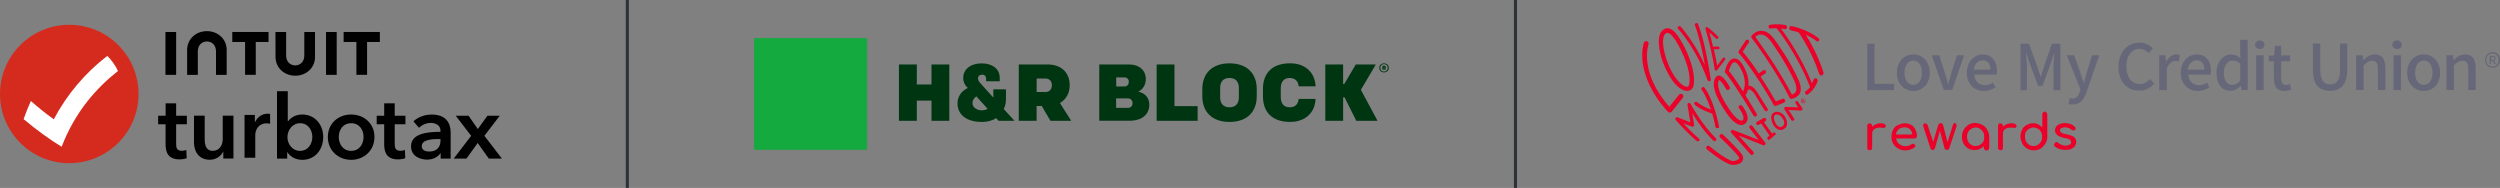
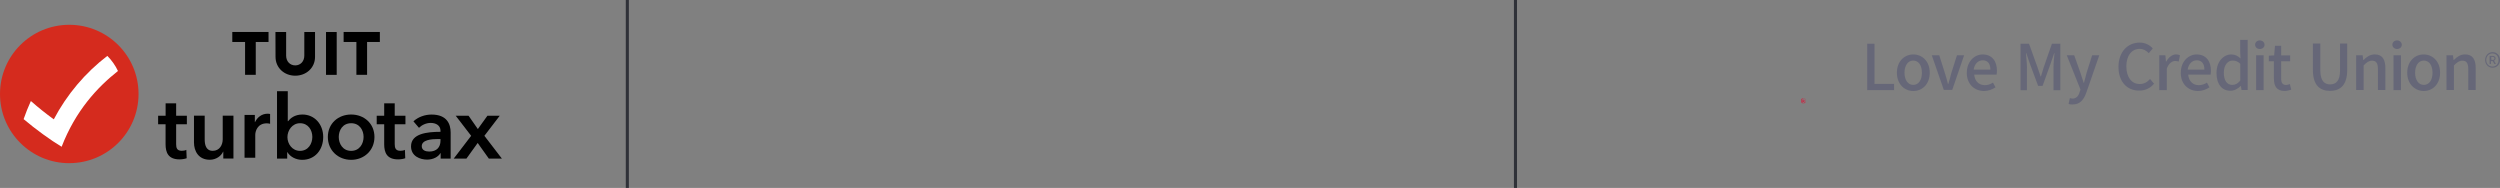
<svg xmlns="http://www.w3.org/2000/svg" id="Layer_2" viewBox="0 0 657.55 49.43">
  <rect x="0" y="0" width="657.55" height="49.43" fill="#808080" stroke="none" />
  <defs>
    <style>.cls-1,.cls-2{fill:none;}.cls-3{fill:#d52b1e;}.cls-4{fill:#666778;}.cls-5{fill:#ea0029;}.cls-6{fill:#fff;}.cls-7{fill:#14aa40;}.cls-2{stroke:#2f3138;stroke-miterlimit:10;stroke-width:.81px;}.cls-8{fill:#003512;}.cls-9{clip-path:url(#clippath);}</style>
    <clipPath id="clippath">
-       <rect class="cls-1" x="198.28" y="5.44" width="167.03" height="38.55" />
-     </clipPath>
+       </clipPath>
  </defs>
  <g id="Layer_1-2">
    <path class="cls-3" d="M18.22,42.91c10.06,0,18.22-8.15,18.22-18.2S28.28,6.52,18.22,6.52,0,14.67,0,24.72s8.16,18.2,18.22,18.2h0Z" />
    <path class="cls-6" d="M14.15,31.39c-2.09-1.51-4.1-3.12-6.03-4.82-.71,1.55-1.34,3.14-1.91,4.76,3.07,2.61,7.18,5.59,10,7.27,3.66-9.46,9.36-15.62,14.82-19.93-.7-1.48-1.65-2.82-2.8-3.97-5.82,4.46-10.64,10.15-14.08,16.68h0Z" />
    <path d="M41.59,32.69v-2.25h1.97v-3.26h2.77v3.26h2.82v2.25h-2.82v5.23c0,1,.23,1.74,1.48,1.74.38,0,.87-.07,1.2-.24l.09,2.2c-.5.18-1.24.3-1.88.3-2.98,0-3.67-1.82-3.67-3.98v-5.25h-1.97Z" />
    <path d="M61.41,41.7h-2.68v-1.81h-.05c-.49,1.12-1.83,2.13-3.5,2.13-2.94,0-4.16-2.25-4.16-4.55v-7.04h2.82v6.24c0,1.34.3,3,2.11,3s2.63-1.55,2.63-3.05v-6.19h2.82v11.26Z" />
    <path d="M64.33,30.23h2.7v1.88h.05c.61-1.29,1.81-2.2,3.28-2.2.21,0,.5.02.68.07v2.58c-.38-.09-.61-.12-.87-.12-2.54,0-3.03,2.2-3.03,3.02v6.03h-2.82v-11.26Z" />
    <path d="M75.69,23.97v7.91h.07c.59-.73,1.71-1.76,3.78-1.76,3.22,0,5.47,2.58,5.47,5.91s-2.11,6.01-5.54,6.01c-1.57,0-3.1-.73-3.88-2.02h-.05v1.69h-2.68v-17.73h2.82ZM78.91,32.41c-2.06,0-3.31,1.9-3.31,3.66s1.25,3.61,3.31,3.61c2.18,0,3.24-1.9,3.24-3.66,0-1.76-1.05-3.61-3.24-3.61h0Z" />
    <path d="M92.36,30.12c3.41,0,6.13,2.37,6.13,5.91s-2.73,6.01-6.13,6.01-6.13-2.46-6.13-6.01,2.73-5.91,6.13-5.91h0ZM92.36,39.68c2.23,0,3.27-1.9,3.27-3.66s-1.03-3.61-3.27-3.61-3.26,1.85-3.26,3.61,1.03,3.66,3.26,3.66h0Z" />
    <path d="M99.08,32.69v-2.25h1.97v-3.26h2.77v3.26h2.82v2.25h-2.82v5.23c0,1,.24,1.74,1.48,1.74.38,0,.87-.07,1.2-.24l.09,2.2c-.49.18-1.24.3-1.88.3-2.98,0-3.66-1.82-3.66-3.98v-5.25h-1.96Z" />
    <path d="M115.91,40.27h-.07c-.56.99-1.9,1.71-3.5,1.71-1.81,0-4.23-.87-4.23-3.49,0-3.36,4.23-3.82,7.75-3.82v-.28c0-1.38-1.18-2.06-2.58-2.06-1.2,0-2.35.56-3.08,1.29l-1.46-1.71c1.27-1.17,3.05-1.78,4.77-1.78,4.04,0,5.02,2.48,5.02,4.74v6.85h-2.63v-1.43h0ZM115.87,36.57h-.64c-1.79,0-4.3.21-4.3,1.88,0,1.08,1.01,1.41,1.97,1.41,1.93,0,2.96-1.1,2.96-2.88v-.4Z" />
    <path d="M123.92,35.72l-4.06-5.28h3.38l2.44,3.5,2.52-3.5h3.24l-4.04,5.28,4.6,5.99h-3.43l-2.93-4.11-2.96,4.11h-3.34l4.58-5.99Z" />
    <path d="M72.47,14.97c0,2.86,2.29,4.94,5.19,4.94s5.2-2.08,5.2-4.94v-6.56h-2.82v6.22c0,1.54-1.03,2.57-2.39,2.57s-2.39-1.03-2.39-2.57v-6.22h-2.81l.02,6.56Z" />
    <path d="M90.38,11.04h3.36v8.64h2.81v-8.64h3.36v-2.63h-9.53v2.63Z" />
    <rect x="85.75" y="8.42" width="2.81" height="11.27" />
    <path d="M61.1,11.04h3.36v8.64h2.81v-8.64h3.36v-2.63h-9.53v2.63Z" />
-     <rect x="43.52" y="8.42" width="2.81" height="11.27" />
-     <path d="M59.62,13.13c0-2.85-2.29-4.94-5.2-4.94s-5.2,2.09-5.2,4.94v6.56h2.81v-6.22c0-1.54,1.04-2.57,2.39-2.57s2.39,1.03,2.39,2.57v6.22h2.81v-6.56s0,0,0,0Z" />
    <g class="cls-9">
      <path class="cls-7" d="M228.06,10.03h-29.73v29.37h29.73V10.03Z" />
      <path class="cls-8" d="M258.21,29.02c-1.02,0-2.43-.58-2.43-1.95,0-.8.53-1.39,1.02-1.72,0,0,2.45,2.72,2.97,3.27-.25.17-.88.4-1.56.4M264,28.64c.52-.9.59-2,.59-2.84v-2.31h-3.32v2.17l-3.48-3.85c-.34-.41-.55-.73-.55-1.22,0-.57.43-.95,1.07-.95.69,0,1.06.42,1.06,1.02v.72h3.58v-.93c0-2.35-1.97-3.78-4.72-3.78-2.98,0-4.89,1.55-4.89,3.88,0,.65.22,1.67,1.22,2.59-1.33.62-2.72,1.93-2.72,4.05,0,2.94,2.34,4.89,6.47,4.89,1.42,0,2.76-.39,3.69-1.01l.66.71h4.18l-2.84-3.12h0ZM274.93,24.21c1.12,0,1.73-.74,1.73-1.76,0-1.1-.59-1.8-1.73-1.8h-2.27v3.55h2.27ZM274,27.88h-1.35v3.89h-4.69v-14.82h7.5c3.81,0,5.89,2.24,5.89,5.48,0,2.12-.96,3.75-2.57,4.66l2.97,4.68h-5.46l-2.29-3.89h0ZM236.44,31.77h4.7v-5.31h3.86v5.31h4.69v-14.82h-4.69v5.27h-3.86v-5.27h-4.7v14.82h0ZM296.7,28.37c.75,0,1.18-.55,1.18-1.26,0-.66-.46-1.23-1.2-1.23h-3.12v2.49h3.14,0ZM295.77,22.74c.74,0,1.13-.53,1.13-1.24,0-.64-.44-1.14-1.13-1.14h-2.18v2.38h2.18ZM289.13,16.95h7.78c2.81,0,4.46,1.61,4.46,3.83,0,1.5-.73,2.73-1.97,3.32,1.8.4,2.89,1.61,2.89,3.45,0,2.5-1.84,4.21-5.27,4.21h-7.89v-14.82h0ZM304.22,31.77h10.78v-3.85h-6.09v-10.97h-4.69v14.82h0ZM325.85,25.57v-2.41c0-1.72-.88-2.65-2.47-2.65s-2.46.93-2.46,2.65v2.41c0,1.71.88,2.65,2.46,2.65s2.47-.93,2.47-2.65ZM316.23,25.3v-1.86c0-4.02,2.47-6.78,7.16-6.78s7.16,2.75,7.16,6.78v1.86c0,4.03-2.46,6.77-7.16,6.77s-7.16-2.75-7.16-6.77ZM339.24,28.22c-1.61,0-2.37-1.04-2.37-2.67v-2.37c0-1.63.77-2.67,2.37-2.67s2.25,1.12,2.34,2.2h4.44c-.1-3.35-2.46-6.06-6.68-6.06-4.84,0-7.16,2.71-7.16,6.74v1.95c0,4.02,2.31,6.73,7.16,6.73,4.22,0,6.58-2.71,6.68-6.05h-4.44c-.09,1.08-.69,2.2-2.34,2.2ZM348.58,31.77h4.69v-6.17h.37l3.1,6.17h5.58l-4.38-8.14,3.93-6.68h-5.26l-3.05,5.16h-.29v-5.16h-4.69v14.82h0ZM364.05,17.79c.08,0,.13-.05.13-.12,0-.06-.04-.11-.13-.11h-.1v.22h.1ZM364.01,18.05h-.07v.29h-.33v-1.04h.48c.27,0,.42.15.42.38,0,.13-.06.24-.16.31l.2.35h-.39l-.15-.29ZM365,17.85c0-.55-.36-.97-.98-.97s-.97.42-.97.97.36.97.97.97.98-.42.98-.97ZM362.78,17.85c0-.65.48-1.19,1.25-1.19s1.25.55,1.25,1.19-.48,1.19-1.25,1.19-1.25-.54-1.25-1.19Z" />
    </g>
    <line class="cls-2" x1="165" x2="165" y2="49.43" />
    <line class="cls-2" x1="398.6" x2="398.6" y2="49.43" />
    <path class="cls-5" d="M473.7,26.5c0-.41.26-.68.64-.68.34,0,.64.26.64.68s-.26.68-.64.68-.64-.26-.64-.68ZM474.94,26.5c0-.34-.23-.64-.56-.64-.26,0-.56.26-.56.64,0,.34.23.64.56.64.3-.04.56-.3.56-.64ZM474.11,26.16h.26c.15,0,.26.08.26.23,0,.08-.08.23-.15.23l.23.34h-.15l-.15-.26h-.15v.26h-.15v-.75h0v-.04ZM474.34,26.5c.15,0,.23-.08.23-.15s-.08-.15-.15-.15h-.15v.26h.08v.04Z" />
-     <path class="cls-5" d="M439.18,29.62c-.23,0-.34-.08-.49-.23-4.74-5.15-6.17-9.81-6.62-12.78-.41-3.27.26-5.34.34-5.41.15-.34.49-.49.83-.34.34.15.49.49.34.83,0,0-.68,1.96-.26,4.93.34,2.71,1.65,6.81,5.75,11.47l2.56-3.2c.23-.26.64-.26.9-.08.26.23.26.64.08.9l-3.05,3.83c-.04-.08-.19,0-.38.08h0ZM446.51,37.14c-.08,0-.23,0-.26-.08-.08-.08-2.07-1.65-5.49-5.49-.15-.15-.15-.34,0-.56.15-.15.34-.23.49-.15l3.35,1.32-.75-4.59c-.08-.23.08-.41.26-.49.23-.08.41,0,.56.23,0,.08,3.05,5.56,6.62,9.02.15.15.23.41,0,.64-.15.15-.41.23-.64,0-2.29-2.22-4.36-5.23-5.56-7.22l.49,3.05c0,.15,0,.34-.15.41s-.26.15-.41.08l-2.29-.9c2.56,2.78,4.1,4.02,4.1,4.02.23.15.23.41.08.64-.08,0-.23.08-.38.08ZM452.15,33.23c-1.47-7.14-3.68-10-3.83-10.15-.15-.23-.41-.23-.64-.08-.23.15-.23.41-.08.64,0,0,.56.68,1.24,2.22.34.68.75,1.73,1.17,2.97-2.63-.98-3.61-1.96-3.61-1.96-.15-.15-.41-.15-.64,0-.15.15-.23.41,0,.64.08.08,1.24,1.24,4.59,2.37.26.98.64,2.14.83,3.46.08.23.23.34.41.34h.15c.34.04.49-.23.41-.45ZM449.52,21.35c-.23,0-.34-.15-.41-.26-2.86-8.2-7.63-13.46-7.71-13.46-.15-.23-.15-.49,0-.64.23-.15.49-.15.64,0,.08.08,3.53,3.87,6.39,10.15-.56-3.2-1.54-7.63-2.63-10.49-.08-.23,0-.49.26-.56.23-.08.49,0,.56.26,2.03,5,3.27,14.17,3.35,14.59,0,.23-.15.41-.34.49q-.04-.08-.11-.08ZM453.69,15.22c-.15-.15-.41-.08-.56.08l-1.47,1.96c-.26-1.54-.56-2.97-.9-4.32h1.17c.23,0,.34-.15.34-.34,0-.23-.15-.34-.34-.34h-1.39c-.34-1.62-.68-2.93-.98-3.76.41.34.98.83,1.73,1.62.15.15.41.15.56,0s.15-.41,0-.56c-1.96-1.88-2.71-2.37-2.71-2.37-.15-.08-.26-.08-.41,0s-.15.26-.15.41c0,.08,1.62,5.41,2.44,10.72,0,.15.15.26.26.26h.08c.15,0,.23-.08.26-.15l2.03-2.63c.23-.19.15-.41.04-.56ZM455.91,43.38c-.41,0-.75-.08-1.13-.23-1.62-.68-3.35-1.88-5.83-3.87-.23-.23-.26-.56-.08-.75.23-.23.56-.26.75-.08,2.37,1.96,4.02,3.05,5.56,3.76.75.34,1.8,0,2.14-.41.15-.15.23-.34-.08-.64-1.24-1.73-4.74-4.93-4.81-5-.23-.23-.23-.56,0-.75.23-.23.56-.23.75,0,.15.15,3.61,3.35,4.93,5.15.49.64.49,1.39,0,2.03-.34.45-1.32.79-2.22.79ZM460.76,40.75c-.15,0-.23-.08-.34-.15l-5.08-5.71c-.15-.15-.15-.34,0-.56.15-.15.34-.23.49-.15l6.73,2.63-2.37-3.12c-.15-.23-.15-.49.08-.64.23-.15.49-.15.64.08l3.35,4.36c.15.15.15.34,0,.56-.15.15-.34.23-.49.15l-6.47-2.56,3.87,4.32c.15.23.15.49-.08.64-.11.08-.26.15-.34.15ZM466.97,35.03c-.15-.23-.41-.23-.64-.08l-.23.23-2.14-3.05.34-.23c.23-.15.26-.34.23-.64-.15-.23-.34-.26-.64-.23l-.68.41q-.08,0-.15.08h0l-.9.49c-.23.15-.26.34-.23.64.08.15.23.23.41.23.08,0,.15,0,.23-.08l.64-.34,2.22,3.2-.41.34c-.23.15-.23.41-.08.64.08.08.23.15.34.15.08,0,.23-.08.26-.15l1.32-1.13c.23-.08.3-.26.11-.49ZM471.48,31.76c-.15,0-.26-.08-.34-.15l-1.8-2.86c-.08-.15-.08-.26,0-.41s.23-.23.34-.23l3.27.15-.68-1.13c-.15-.15-.08-.41.15-.49.15-.15.41-.08.49.15l1.13,1.65c.08.15.08.26,0,.41s-.23.23-.34.23l-3.27-.15,1.47,2.29c.15.23.08.41-.15.49-.11.04-.19.04-.26.04ZM477.64,20.59c-.26-.08-.56.08-.64.34-.15.34-.26.68-.41.98-2.86-7.03-6.81-12.63-8.2-14.4.34,0,.64.08.98.15h.15c.23,0,.41-.15.49-.41.08-.26-.15-.56-.34-.64-1.73-.41-4.02-.15-4.1-.08-.26.08-.49.26-.41.56.08.26.26.49.56.41,0,0,.68-.08,1.54-.08,0,0,0,.08.08.08.08.08,5.34,6.65,8.76,15.42-.56.68-1.05,1.05-1.13,1.05-.23.15-.26.41-.15.68.08.15.26.26.41.26.08,0,.23,0,.26-.08.08-.08,1.8-1.13,2.63-3.61-.08-.3-.19-.56-.49-.64ZM479.6,18.98c-1.54-4.59-3.53-8.12-4.66-9.85.9.41,1.88.9,2.63,1.54.08.08.26.23.41.23s.26,0,.41-.15c.23-.23.15-.56-.15-.75-2.78-2.22-6.81-3.12-6.96-3.12-.26-.08-.64.15-.68.41s.15.64.41.68c0,0,.9.15,2.07.56,0,0,0,.08.08.08,0,.08,3.2,4.44,5.34,10.83.08.23.26.41.56.41h.23c.23-.3.45-.56.3-.86ZM471.14,26.01c-.23,0-.34-.15-.41-.26-3.87-7.71-9.93-15.72-10-15.75-.15-.23-.15-.49,0-.64.83-.9,1.73-1.32,2.71-1.24,1.13.08,2.14.75,3.2,2.14.9,1.24,4.17,5.75,6.39,10.72.68,1.54.83,2.86.26,3.76-.71,1.05-2.11,1.28-2.14,1.28h0ZM461.67,9.69c1.17,1.62,6.17,8.46,9.66,15.23.26-.15.75-.34.98-.75.34-.64.23-1.65-.34-2.86-2.22-4.81-5.34-9.25-6.24-10.49-.83-1.13-1.62-1.65-2.44-1.73-.49-.11-1.05.11-1.62.6ZM469.45,26.27c-.08-.26-.41-.41-.64-.26l-1.73.68c-1.47-2.56-2.86-4.81-4.02-6.54l1.24-.83c.23-.15.26-.49.15-.68s-.49-.26-.68-.15l-1.17.83c-.68-1.05-1.32-1.96-1.8-2.63-1.17-1.62-2.03-2.63-2.44-3.12l1.62-2.37c.15-.23.08-.56-.15-.68-.23-.15-.56-.08-.68.15l-1.8,2.71c-.15.23-.15.41.08.64,0,0,1.8,2.07,4.59,6.24,0,.08.08.08.08.15s.08.08.08.08c1.32,1.96,2.78,4.32,4.36,7.14.08.15.26.26.41.26.08,0,.15,0,.23-.08l2.07-.83c.23-.15.38-.41.23-.71ZM464.86,28.49s-1.39-2.14-2.63-4.17c-.64-.98-1.24-1.62-1.96-1.73-.15,0-.26-.08-.41,0,.15-1.32-.08-3.12-1.32-5.23-.83-1.47-1.65-2.07-2.56-1.96-1.54.23-2.22,2.97-2.29,3.35-.08.15,0,.34.15.41,0,0,2.07,2.37,7.37,11.24.08.15.26.26.41.26.08,0,.23,0,.26-.08.23-.15.34-.41.15-.68-1.13-1.88-2.07-3.46-2.93-4.81.15-.23.41-.68.64-1.47.08,0,.15-.08.23-.08h.23c.23.08.68.26,1.32,1.24,1.24,2.07,2.63,4.25,2.63,4.25.08.15.26.23.41.23.08,0,.23,0,.26-.08.19-.23.26-.49.04-.71ZM458.47,24.05c-2.14-3.42-3.35-4.93-3.76-5.41.26-.98.83-2.22,1.47-2.29.41-.08.98.49,1.54,1.47,1.8,3.12,1.17,5.34.75,6.24ZM458.06,32.89c-.98,0-2.44-.75-4.36-3.76-2.71-4.17-3.53-6.88-2.52-8.69.26-.49.68-.56.9-.56h0c1.13,0,2.37,2.07,2.86,2.97.15.26.08.64-.23.75-.26.15-.64.08-.75-.23-.68-1.24-1.47-2.22-1.8-2.37-.75,1.32.08,3.83,2.52,7.52,2.22,3.42,3.42,3.27,3.53,3.2.23-.08.34-.26.34-.49.15-.9-.75-2.29-1.13-2.71-.23-.23-.15-.64.08-.75.23-.23.64-.15.75.08.15.23,1.65,2.07,1.39,3.61-.15.68-.64,1.24-1.24,1.39-.11.04-.26.04-.34.04ZM443.69,23.9c-1.47,0-3.35-1.62-4.81-4.32-1.17-2.03-2.03-4.36-2.37-6.54-.23-1.32-.49-3.68.56-4.85h0c.64-.68,1.24-.83,1.73-.75,1.32.15,2.63,1.8,4.32,5.08,1.88,3.83,2.71,7.29,2.37,9.74-.15.9-.64,1.47-1.39,1.62-.23.04-.3.04-.41.04ZM437.9,8.98c-1.05,1.24-.41,5.9,1.96,10.15,1.65,2.93,3.35,3.83,3.95,3.68.08,0,.34-.08.49-.64.23-1.24.23-4.17-2.22-9.1-1.88-3.76-2.93-4.36-3.42-4.44-.19,0-.45,0-.75.34h0ZM468.36,34.2c-.23,0-.34-.08-.49-.08-1.05-.34-1.8-1.65-1.96-2.78-.15-.75.08-1.39.56-1.65h0c.83-.56,1.96-.26,2.78.68.75.98,1.17,2.44.34,3.27-.49.41-.9.56-1.24.56ZM467.38,30.11c-.23,0-.34.08-.56.15h0c-.23.15-.26.49-.23.98.15.83.68,1.96,1.47,2.14.34.15.64,0,.98-.34.49-.49.23-1.54-.41-2.22-.26-.38-.75-.71-1.24-.71Z" />
    <path class="cls-4" d="M491.07,11.5h1.96v10.56h5.15v1.65h-7.07v-12.22h-.04ZM498.92,19.13c0-3.05,2.03-4.81,4.32-4.81s4.32,1.73,4.32,4.81-2.03,4.81-4.32,4.81-4.32-1.77-4.32-4.81ZM505.5,19.13c0-1.96-.9-3.2-2.29-3.2s-2.29,1.32-2.29,3.2.9,3.2,2.29,3.2,2.29-1.24,2.29-3.2ZM508.1,14.54h1.96l1.54,4.85c.26.9.56,1.8.75,2.71h.08c.26-.9.56-1.8.75-2.71l1.54-4.85h1.88l-3.12,9.1h-2.22l-3.16-9.1ZM517.31,19.13c0-2.97,2.03-4.81,4.17-4.81,2.44,0,3.76,1.73,3.76,4.32,0,.34-.08.75-.08.98h-5.9c.15,1.73,1.24,2.78,2.78,2.78.83,0,1.54-.26,2.14-.68l.68,1.24c-.83.56-1.88.98-3.05.98-2.56-.04-4.51-1.84-4.51-4.81ZM523.51,18.3c0-1.54-.68-2.44-2.03-2.44-1.13,0-2.14.9-2.37,2.44h4.4ZM531.45,11.5h2.22l2.22,6.17c.26.75.56,1.65.83,2.44h.08c.26-.83.49-1.65.75-2.44l2.14-6.17h2.22v12.22h-1.8v-5.98c0-1.13.15-2.63.26-3.76h-.08l-.98,2.86-2.07,5.75h-1.17l-2.14-5.75-.98-2.86h-.08c.08,1.13.26,2.71.26,3.76v5.98h-1.69v-12.22h0ZM544.08,27.32l.34-1.54c.23.08.41.15.68.15.98,0,1.62-.68,1.88-1.73l.23-.64-3.61-9.02h1.96l1.65,4.66c.26.83.56,1.73.83,2.56h.08c.23-.83.49-1.73.68-2.56l1.47-4.66h1.88l-3.35,9.66c-.68,1.96-1.65,3.27-3.61,3.27-.45.04-.83,0-1.09-.15ZM557.2,17.59c0-3.95,2.44-6.39,5.56-6.39,1.54,0,2.71.68,3.46,1.54l-1.05,1.24c-.64-.64-1.39-1.13-2.37-1.13-2.07,0-3.53,1.73-3.53,4.59s1.39,4.66,3.53,4.66c1.13,0,1.96-.49,2.71-1.32l1.05,1.24c-.98,1.13-2.22,1.8-3.83,1.8-3.16.08-5.53-2.22-5.53-6.24ZM567.92,14.54h1.62l.15,1.65h.08c.64-1.17,1.62-1.88,2.56-1.88.41,0,.75.08,1.05.23l-.34,1.65c-.34-.08-.56-.15-.9-.15-.75,0-1.65.49-2.22,1.96v5.71h-1.99v-9.17ZM573.59,19.13c0-2.97,2.03-4.81,4.17-4.81,2.44,0,3.76,1.73,3.76,4.32,0,.34-.08.75-.08.98h-5.9c.15,1.73,1.24,2.78,2.78,2.78.83,0,1.54-.26,2.14-.68l.68,1.24c-.83.56-1.88.98-3.05.98-2.56-.04-4.51-1.84-4.51-4.81ZM579.8,18.3c0-1.54-.68-2.44-2.03-2.44-1.13,0-2.14.9-2.37,2.44h4.4ZM582.99,19.13c0-2.97,1.88-4.81,3.87-4.81,1.05,0,1.73.41,2.44,1.05l-.08-1.54v-3.35h1.96v13.2h-1.62l-.15-1.05h-.08c-.68.68-1.65,1.24-2.63,1.24-2.26.04-3.72-1.69-3.72-4.74ZM589.23,21.2v-4.44c-.68-.64-1.32-.83-2.03-.83-1.24,0-2.29,1.17-2.29,3.2s.83,3.2,2.22,3.2c.79,0,1.43-.34,2.11-1.13ZM593.14,11.76c0-.68.56-1.13,1.24-1.13s1.24.49,1.24,1.13c0,.68-.56,1.13-1.24,1.13-.71,0-1.24-.49-1.24-1.13ZM593.41,14.54h1.96v9.17h-1.96v-9.17ZM598.07,20.71v-4.59h-1.32v-1.47l1.39-.08.23-2.52h1.62v2.52h2.37v1.54h-2.37v4.59c0,1.13.41,1.65,1.32,1.65.34,0,.68-.15.98-.23l.34,1.47c-.49.15-1.13.34-1.8.34-2.07-.04-2.74-1.35-2.74-3.23ZM608.33,18.41v-6.96h1.96v7.07c0,2.78,1.13,3.68,2.56,3.68,1.54,0,2.63-.9,2.63-3.68v-7.07h1.88v6.96c0,3.95-1.8,5.49-4.51,5.49-2.63,0-4.51-1.43-4.51-5.49ZM619.8,14.54h1.62l.15,1.24h.08c.83-.83,1.73-1.47,2.97-1.47,1.96,0,2.78,1.32,2.78,3.61v5.75h-1.96v-5.49c0-1.62-.49-2.22-1.54-2.22-.83,0-1.39.41-2.22,1.24v6.47h-1.96v-9.17h.08v.04ZM629.24,11.76c0-.68.56-1.13,1.24-1.13s1.24.49,1.24,1.13c0,.68-.56,1.13-1.24,1.13s-1.24-.49-1.24-1.13ZM629.54,14.54h1.96v9.17h-1.96v-9.17ZM633.15,19.13c0-3.05,2.03-4.81,4.32-4.81s4.32,1.73,4.32,4.81-2.03,4.81-4.32,4.81c-2.26-.04-4.32-1.77-4.32-4.81ZM639.8,19.13c0-1.96-.9-3.2-2.29-3.2s-2.29,1.32-2.29,3.2.9,3.2,2.29,3.2,2.29-1.24,2.29-3.2ZM643.56,14.54h1.62l.15,1.24h.08c.83-.83,1.73-1.47,2.97-1.47,1.96,0,2.78,1.32,2.78,3.61v5.75h-1.96v-5.49c0-1.62-.49-2.22-1.54-2.22-.83,0-1.39.41-2.22,1.24v6.47h-1.96v-9.17h.08v.04Z" />
    <path class="cls-4" d="M653.64,15.78c0-1.24.9-2.07,1.96-2.07s1.96.83,1.96,2.07-.9,2.03-1.96,2.03-1.96-.79-1.96-2.03ZM657.17,15.78c0-.98-.68-1.73-1.62-1.73s-1.62.75-1.62,1.73.68,1.73,1.62,1.73,1.62-.68,1.62-1.73ZM654.88,14.69h.68c.41,0,.83.15.83.68,0,.26-.23.49-.41.56l.49.9h-.41l-.41-.75h-.49v.75h-.34v-2.14h.08ZM655.52,15.78c.34,0,.56-.15.56-.41,0-.23-.15-.41-.49-.41h-.34v.75h.26v.08Z" />
-     <path class="cls-5" d="M495.58,32.59c.26.15.41.26.41.49v.15c-.08.26-.26.41-.49.41h-.23c-.34-.08-.64-.08-.83-.08-.64,0-1.13.15-1.47.41s-.56.68-.56,1.13v3.76c0,.23-.08.34-.15.49-.15.15-.26.15-.49.15s-.34-.08-.49-.15c-.15-.15-.15-.26-.15-.49v-5.75c0-.23.08-.34.15-.49.15-.15.26-.15.49-.15.41,0,.64.23.64.64v.26c.26-.26.56-.56.98-.68.34-.15.75-.26,1.17-.26.38-.04.75.04,1.02.15ZM504,36.27c-.15.15-.26.15-.41.15h-4.85c.08.64.34,1.13.83,1.47.41.34.98.56,1.65.56.26,0,.56-.08.83-.15.26-.08.49-.23.68-.34.15-.08.26-.15.41-.15s.26.08.41.15c.15.15.23.26.23.41s-.08.26-.23.41c-.26.23-.64.41-1.13.56-.41.15-.83.23-1.24.23-.68,0-1.32-.15-1.88-.49-.56-.26-.98-.68-1.32-1.24s-.49-1.17-.49-1.8c0-.68.15-1.32.41-1.88s.68-.98,1.24-1.24,1.13-.49,1.8-.49,1.24.15,1.73.41.83.68,1.13,1.24c.26.56.41,1.13.41,1.8-.11.11-.11.26-.23.38ZM499.41,33.98c-.41.34-.64.83-.75,1.39h4.32c-.08-.56-.26-1.05-.64-1.39-.34-.34-.83-.49-1.39-.49-.64,0-1.13.15-1.54.49ZM514.49,32.59c.08.08.15.23.15.41,0,.15,0,.26-.08.34l-1.88,5.71c-.08.15-.15.23-.23.26-.15.08-.23.15-.34.15-.15,0-.26-.08-.41-.15-.15-.08-.23-.23-.23-.26l-1.24-4.66-1.32,4.66c-.08.15-.15.23-.23.26-.15.08-.23.15-.34.15s-.26-.08-.34-.15c-.15-.08-.23-.23-.23-.26l-1.88-5.71c0-.15-.08-.23-.08-.34,0-.34.23-.56.56-.56.15,0,.26.08.41.15.15.08.23.26.26.41l1.43,4.32,1.32-4.44c.08-.15.15-.26.23-.34.15-.08.26-.15.41-.15s.26.08.41.15c.15.08.23.23.23.34l1.17,4.51,1.39-4.44c.15-.41.34-.64.68-.64-.08.15.08.15.15.26ZM521.48,32.89c.56.34.98.75,1.24,1.32.34.56.49,1.17.49,1.8v2.86c0,.23-.08.34-.23.49s-.26.23-.49.23-.34-.08-.49-.23-.23-.26-.23-.49v-.49c-.26.34-.68.64-1.13.83-.41.23-.9.26-1.39.26-.64,0-1.17-.15-1.65-.49-.49-.26-.9-.75-1.17-1.24-.26-.56-.41-1.17-.41-1.8,0-.68.15-1.24.49-1.8.26-.56.75-.98,1.24-1.32.56-.34,1.17-.49,1.8-.49.75.08,1.39.23,1.92.56ZM520.81,38.08c.34-.23.64-.49.83-.83.23-.34.26-.75.26-1.24s-.08-.83-.26-1.24c-.23-.34-.49-.64-.83-.9-.34-.23-.75-.34-1.17-.34s-.83.15-1.17.34c-.34.23-.64.49-.83.9-.23.34-.26.75-.26,1.24s.08.83.26,1.24c.23.34.49.64.83.83.34.23.75.34,1.17.34.45-.04.83-.11,1.17-.34ZM529.98,32.59c.26.15.41.26.41.49v.15c-.08.26-.26.41-.49.41h-.23c-.34-.08-.64-.08-.83-.08-.64,0-1.13.15-1.47.41s-.56.68-.56,1.13v3.76c0,.23-.08.34-.15.49-.08.15-.26.15-.49.15s-.34-.08-.49-.15c-.15-.15-.15-.26-.15-.49v-5.75c0-.23.08-.34.15-.49.08-.15.26-.15.49-.15.41,0,.64.23.64.64v.26c.26-.26.56-.56.98-.68.34-.15.75-.26,1.17-.26.38-.04.71.04,1.02.15ZM538.25,29.62c.15.15.23.26.23.49v5.83c0,.68-.15,1.24-.49,1.8s-.75.98-1.24,1.32c-.56.34-1.13.49-1.8.49s-1.24-.15-1.8-.49-.98-.75-1.24-1.32-.49-1.17-.49-1.8c0-.68.15-1.24.41-1.8s.68-.98,1.17-1.24c.49-.26,1.05-.49,1.65-.49.49,0,.98.08,1.39.26.41.23.75.49,1.13.83v-3.46c0-.23.08-.34.23-.49s.26-.23.49-.23c.08.08.23.15.38.3ZM536.03,38.08c.34-.23.64-.49.83-.9.23-.34.26-.75.26-1.24s-.08-.83-.26-1.24c-.23-.34-.49-.64-.83-.83s-.75-.34-1.17-.34-.83.15-1.17.34-.64.49-.83.83c-.23.34-.26.75-.26,1.24s.08.83.26,1.24c.23.34.49.64.83.9.34.23.75.34,1.17.34.45-.04.79-.11,1.17-.34ZM544.72,32.66c.41.23.75.41,1.05.75.15.15.15.26.15.41s-.08.26-.23.41c-.08.08-.23.08-.34.08-.23,0-.41-.08-.64-.26-.23-.23-.41-.34-.68-.41-.23-.08-.56-.15-.9-.15-.41,0-.68.08-.98.23-.26.15-.34.34-.34.56,0,.15.08.34.15.41.08.15.26.23.49.34.23.08.56.23,1.05.26.9.23,1.62.41,2.03.75s.56.75.56,1.32c0,.41-.15.75-.34,1.05-.23.34-.56.56-.98.75-.41.23-.9.26-1.54.26-.56,0-1.13-.08-1.65-.26-.49-.23-.9-.41-1.17-.68-.15-.15-.15-.26-.15-.41,0-.23.08-.34.26-.49.15-.15.34-.23.41-.23.15,0,.34.08.49.23.15.23.41.34.75.49s.68.23,1.05.23c.49,0,.9-.08,1.13-.26.26-.15.41-.34.41-.64s-.15-.49-.41-.68-.68-.34-1.32-.41c-1.65-.34-2.52-.98-2.52-2.03,0-.41.15-.75.34-1.05.26-.26.56-.49.98-.64.41-.15.83-.23,1.32-.23.56.04,1.09.11,1.54.3Z" />
  </g>
</svg>